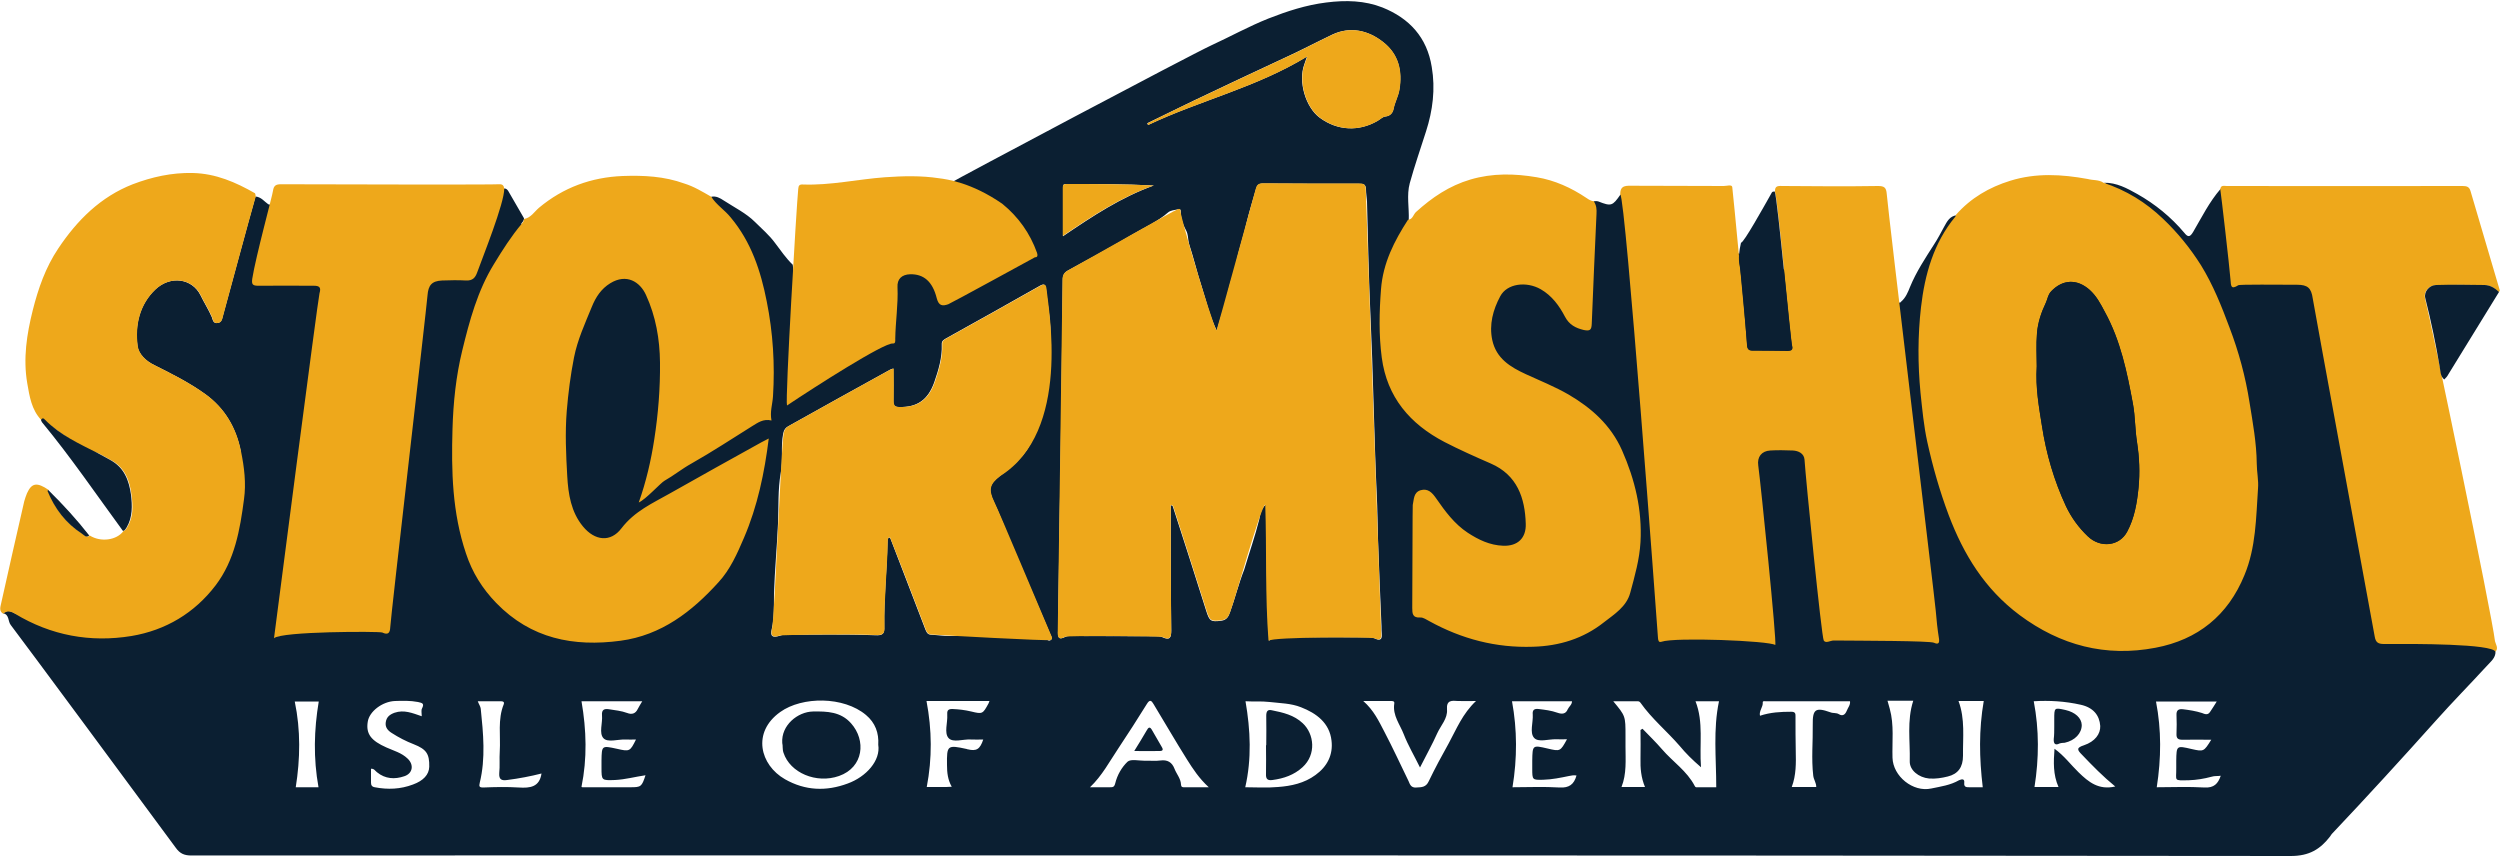
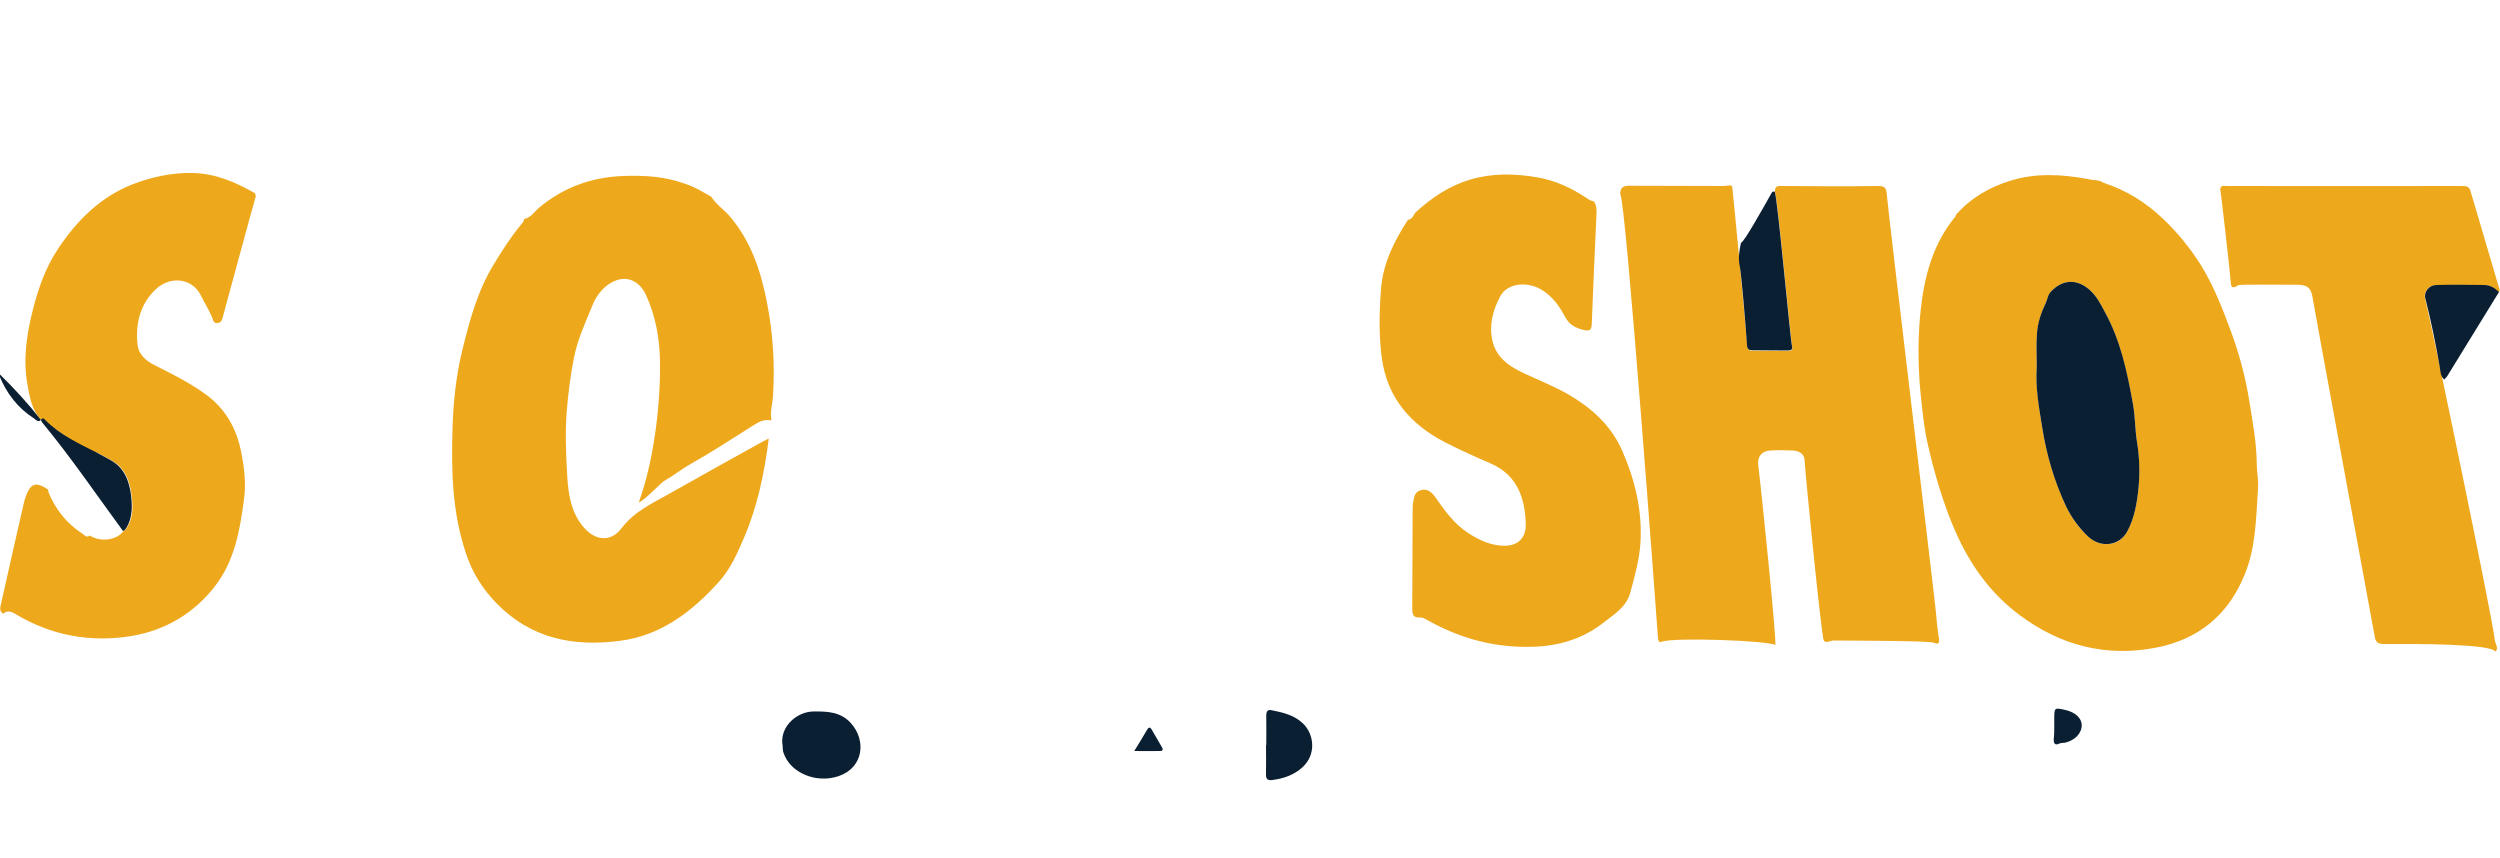
<svg xmlns="http://www.w3.org/2000/svg" version="1.1" id="Слой_1" x="0" y="0" viewBox="0 0 1000 343" style="enable-background:new 0 0 1000 343" xml:space="preserve">
  <style>.st0{fill:#0b1f32}.st1{fill:#eea81b}</style>
-   <path class="st0" d="M991.1 257.7c-12.5-.1-52.2-169-52.7-174.3-.2-1.7-49.9-6.1-50.2-7.8-4.5 5.2-7.5 11.3-10.9 17.1-1.3 2.2-2.1 2.3-3.6.4-5.3-6.3-11.7-11.5-18.8-15.5-4.1-2.3-8.3-4.6-13.3-4.5 9.1 3-67.9 24.3-59.2 13.8.2-.2.2-.6.3-.8-2.8.3-3.9 2.5-5.1 4.7-1.3 2.4-2.5 4.7-4 7-3.5 5.5-7.1 10.9-9.6 17-.8 2-1.7 4.3-3.6 5.9-.5 4.5-110.2-33.6-110.3-39.3 0-1.3.2-3.2-1.9-3.6-3.2 4.6-3.7 4.8-8.8 2.8-.6-.2-1.2-.2-1.8-.1 1.1 1.6-79.7 16-74.1 7.5.2-4.9-.9-9.9.4-14.7 1.9-6.9 4.3-13.8 6.5-20.7 2.7-8.4 3.8-17 2.3-25.8-1.9-11.9-9-19.5-19.7-23.8-7.1-2.8-14.7-3-22.5-2-8.1 1-15.7 3.5-23.1 6.4-7.8 3.1-15.2 7.2-22.8 10.7-8.9 4.1-102.3 53.7-104.8 55.3 6.9 2.4-63.6 44.6-62.5 35.6.1-1-.1-2-.2-3.1-2.7-2.6-4.8-5.7-7-8.6-2.4-3.3-5.4-5.8-8.1-8.5-3.5-3.5-8.2-5.8-12.5-8.6-1.5-1-3.1-1.9-5-1.5 2.1 3.3-80 15.5-75.8 10.5.5-.6.9-1.1.9-1.9-2.1-3.6-4.2-7.3-6.3-10.9-.4-.6-.9-1.1-1.7-1 .1 5.8-93.6 7.5-94.3 6.3-1.6-1.1-2.8-2.9-5.1-3.1-2.6 9-11.2 41-13.1 47.9-.3 1.2-.5 2.5-2.1 2.7-1.8.3-1.9-1.4-2.3-2.4-1.3-3-3.1-5.8-4.5-8.7-3.4-6.8-12.1-8-18.1-2.3-6.3 6-8.2 14.2-7.1 22.6.4 3.2 3.3 6 6.6 7.6 7 3.5 14 7 20.4 11.6 7.8 5.6 12.4 13.4 14.3 22.9 1.3 6.4-75.9 73.5-90.4 64.8-1.7-1-3.2-1.4-4.7 0 2.6.5 1.9 3.2 3.1 4.7 6.3 8.3 50.3 67.8 66 89.1 1.7 2.4 3.5 3.1 6.3 3.1 279.9-.1 559.8-.1 839.7.2 7.4 0 11.8-2.7 15.8-7.9.2-.3.4-.7.7-1 14.1-14.9 27.9-30 41.6-45.3 6.6-7.4 13.6-14.5 20.3-21.8 1.5-1.7 3.6-3.2 3.5-5.8-1.4-3.2-4.5-2.9-7.1-2.9zm-863.7 57.2h-9.1c1.8-11.4 2-22.8-.4-34.3h9.6c-1.9 11.3-2.2 22.7-.1 34.3zm44.3-8.2c-.1 3.2-2.4 5.6-6.5 7.1-5 1.9-10.1 2.1-15.3 1.1-1.2-.2-1.5-.9-1.5-1.9v-5.5c1.3-.1 1.7.9 2.4 1.4 3.3 2.7 7.1 2.9 10.9 1.6 3.4-1.1 4-4.6 1.3-7.1-2.4-2.3-5.5-3.1-8.4-4.4-6.1-2.7-8.3-5.4-7.5-10.3.6-4.1 5.8-8.1 10.9-8.3 3-.1 6.1-.2 9.2.4 1.8.4 2.6.6 1.6 2.6-.4.7-.1 1.8-.1 3.1-3.8-1.3-7.1-2.7-10.9-1.4-1.9.7-3.2 1.7-3.5 3.8-.3 2 .8 3.3 2.4 4.3 2.8 1.8 5.7 3.3 8.8 4.5 5.1 2 6.3 3.9 6.2 9zm35.8 8.3c-4.7-.3-9.5-.2-14.2 0-1.7 0-1.7-.5-1.4-1.9 2.4-9.8 1.4-19.8.4-29.6-.1-.9-.7-1.7-1.2-3h9.3c.9 0 1.4.3 1.1 1.2-2.5 6.1-1.2 12.6-1.6 18.9-.2 2.9.1 5.8-.2 8.6-.2 2.7 1 3.1 3.2 2.8 4.7-.6 9.4-1.5 13.7-2.6-.8 5.4-4.5 5.9-9.1 5.6zm44.7-.1H233c-.2 0-.4-.1-.4-.2 2.3-11.3 2-22.6 0-34.2h24.3c-.7 1.2-1.3 2.1-1.8 3.1-.9 1.9-2.4 2.3-4.2 1.6-2.4-.9-4.9-1.1-7.3-1.5-1.8-.3-3 .1-2.8 2.4.3 3.1-1.3 7.2.6 9.2 1.7 1.8 5.7.4 8.7.5 1.4.1 2.8 0 4.3 0-2.4 4.8-2.5 4.9-7.7 3.7-6-1.3-6-1.3-6.1 4.7v2.8c0 5.2 0 5.2 5.4 5 4.1-.2 8.1-1.3 12.2-1.9-1.5 4.6-1.8 4.8-6 4.8zM477.4 40.3c12-5.7 24-11.4 36.1-17 6.6-3 13-6.4 19.5-9.5 7.1-3.3 14.3-1.7 20.3 3.1 6.1 4.8 7.7 11.5 6.4 19.1-.5 2.7-1.8 4.9-2.3 7.5-.3 1.5-1.2 2.9-3.3 3.1-1.1.1-2.1 1.2-3.2 1.8-7.3 4.2-15.8 4-23-1.3-5.7-4.2-8.7-14.5-6.2-21.3.3-.9.6-1.7 1.1-3.2-20.3 12.4-43 17.6-63.6 27.4-.1-.2-.2-.5-.3-.7 6.1-3 12.3-6 18.5-9zm-50.8 33.3c11.6 0 23.1 0 34.9.6-13 4.7-24.4 12.2-36.3 20.3V75.1c-.1-1.2.3-1.5 1.4-1.5zm-87.5 239.8c-8.6 3.2-17 2.9-25.1-1.7-10-5.7-13.3-18.8-1.9-26.9 8.8-6.3 25.4-6.3 34.3 1.2 3.7 3.1 5.2 7.2 4.9 11.9 1 6.3-4.8 12.8-12.2 15.5zm56.3-32c-2.3 4.2-2.4 4.3-6.9 3.2-2.5-.6-5-.9-7.6-1-1.5 0-2.1.5-2 2v.3c.2 3.2-1.3 7.2.5 9.3 1.8 2 5.8.4 8.9.6 1.6.1 3.3 0 5 0-1.3 3.9-2.7 4.8-6.3 3.9-.1 0-.2 0-.3-.1-7.8-1.7-8-1.5-7.9 6.4 0 3 .3 5.9 1.9 8.7-1 0-1.6.1-2.2.1h-7.8c2.2-11.5 2.1-22.8-.1-34.4h25.2c-.2.5-.3.8-.4 1zm24.9-25.4c-.5.5-1.2.1-1.7-.2-3.1-1.6-6.4-1.4-9.7-1.4h-29.1c-2.5 0-4.9-.4-7.4-.5-1.6-.1-1.9-1.3-2.4-2.5-4.5-11.8-9.1-23.6-13.6-35.4-.1-.4-.3-.7-.5-1-1.2.3-.8 1.2-.9 1.8-.2 11.3-1.5 22.6-1.3 33.9.1 2.7-.4 3.6-3.8 3.4-12.1-.5-24.1-.2-36.2-.2-.6 0-1.2.2-1.8.4-2.9.9-3.9.3-3.2-2.7 1.1-4.7.8-9.6.9-14.3.3-9.3 1.2-18.6 1.6-27.9.3-6.7-.1-13.5 1.1-20.2 1-5.3-.1-10.6 1-15.9.3-1.4.9-2.2 2-2.8 13.6-7.6 27.1-15.1 40.7-22.6.3-.2.7-.3 1.3-.5 0 4.5.1 8.8 0 13.1 0 1.7.5 2.3 2.3 2.3 7.3.2 11.6-2.9 14.1-9.9 1.7-4.9 3.2-9.9 3-15.1-.1-1.5.8-1.9 1.8-2.5 12.5-6.9 24.9-13.9 37.3-20.9 1.5-.9 2.4-.9 2.6 1.1.8 8.2 2.8 16.3 1.2 24.7-.8 4.1-.2 8.4-.8 12.6-.8 5.8-1.5 11.6-4.2 16.9-.6 1.3-.5 2.8-.9 4.2-2.4 7.4-7.9 12.1-13.8 16.5-4.3 3.3-4.7 5.5-2.4 10.3 2.4 5 4.3 10.3 6.5 15.4 1.6 3.8 3.2 7.5 4.8 11.2 3.8 8.9 7.6 17.8 11.4 26.6.4.8.8 1.5.1 2.1zm53.5 58.9c-.7 0-1.3.1-1.4-1.1-.1-2.4-1.8-4.2-2.6-6.3-1-2.6-2.8-3.7-5.7-3.3-2 .3-4.1 0-6.2.1-2.4 0-5.6-.8-6.9.4-2.3 2.2-4.1 5.3-4.9 8.6-.4 1.6-1 1.6-2.2 1.6H436c4.9-4.7 7.8-10.3 11.3-15.5 3.9-5.9 7.8-11.9 11.5-17.9 1.1-1.8 1.8-1.3 2.6.1 4.5 7.4 8.8 14.9 13.4 22.2 2.4 3.8 4.8 7.5 8.7 11.1h-9.7zm18.2-70c-.6 1.6-1.2 3.1-3.5 3.4-4.2.5-4.7.2-6-3.9-4.4-14-8.9-28-13.4-41.9 0-.1-.3-.2-.8-.5v3.5c0 15.6 0 31.2.2 46.7 0 2.8-.5 4.1-3.5 2.7-.9-.4-2-.4-3-.4-10.9 0-21.9-.1-32.8-.1-1 0-2.2-.1-3 .3-2.9 1.6-3.1-.1-3-2.3.2-16.2.5-32.4.7-48.6 0-3.4.2-6.8.2-10.2.4-27.2.7-54.5 1-81.7 0-1.7.5-2.8 2.1-3.7 8.8-4.8 17.7-9.6 26.3-14.7 4.6-2.7 9.6-4.9 13.7-8.5 1-.9 2.8-1 4.2-1.3.5-.1.9 0 .9.8 0 2.6.7 5.1 2 7.4 1.1 1.8.8 4 1.4 5.9 1.8 5.5 3.1 11.1 4.9 16.6 1.9 6 3.3 12.1 6.1 17.9.9-2.8 1.6-5.6 2.6-8.4 1.5-4.5 2.1-9.2 3.8-13.6 1.1-3.1 1.5-6.4 2.4-9.6 1-3.8 2.2-7.6 3.1-11.5 1.1-4.6 2.5-9 3.8-13.6.4-1.5 1-2.2 2.9-2.2 12.8.1 25.6.1 38.4.1 1.6 0 2.6.1 2.7 2.2 0 1.6.3 3.2.4 4.9.4 15.3.7 30.7 1.4 46 .5 11.2.9 22.4 1.2 33.6.4 12.5.7 25.1 1.3 37.6.3 5.9.3 11.7.5 17.6.4 11.7.9 23.4 1.4 35.1 0 1 0 2.1.1 3.1.2 2.2-.7 2.8-2.7 1.8-1.1-.5-2.4-.5-3.6-.5-11.2 0-22.5 0-33.7-.1-1.6 0-3.3-.1-5 1.5-1.4-18.4-.7-36.3-1.3-54.5-2.1 1.7-2.3 4.1-2.7 6-1.7 6.8-4 13.3-6 20-2.3 5.8-3.7 11.6-5.7 17.1zm34.2 65.1c-4.5 3.3-9.7 4.4-15 4.8-4.4.4-8.9.1-13.1.1 2.6-11.4 2.1-22.8.1-34.4 3 .2 6.3-.1 9.7.3 4.2.5 8.5.5 12.5 2.1 6.2 2.4 11.4 6.3 12.2 13.3.7 5.7-1.7 10.4-6.4 13.8zm53.3-12.7c-2.8 5-5.5 10-8 15.2-1.1 2.4-2.8 2.4-4.9 2.5-2.2.2-2.6-1.2-3.2-2.6-3.2-6.6-6.3-13.3-9.7-19.8-2.2-4.2-4.2-8.5-8.4-12.2h11c.8 0 1.6 0 1.4 1.1-.7 4.7 2.3 8.3 3.8 12.2 1.7 4.4 4.2 8.6 6.5 13.3 2.4-4.8 4.9-9.2 6.9-13.7 1.4-3.1 4.2-5.9 3.9-9.5-.3-3.8 1.9-3.6 4.4-3.4 2.1.1 4.3 0 7.2 0-5.4 5.1-7.8 11.2-10.9 16.9zm44.4 17.7c-6.4-.4-12.7-.1-18.9-.1 1.9-11.6 1.9-23-.2-34.4h24c0 1.4-1.2 2.1-1.7 3.2-.8 2-2.4 2-4.1 1.4-2.5-.9-5.1-1.2-7.6-1.5-1.7-.2-2.5.4-2.3 2.2.2 3.2-1.3 7.2.5 9.3 1.7 2 5.8.5 8.9.6 1.4.1 2.8 0 4.3 0-2.7 4.9-2.7 4.9-7.8 3.7-6-1.4-6-1.4-6.1 4.9v3.1c0 4.6 0 4.6 4.4 4.5 3.5-.1 6.9-.8 10.3-1.5 1-.2 1.9-.4 3-.2-1 3.6-3 5-6.7 4.8zm62.6-.1h-7.3c-.5 0-1 .2-1.3-.5-3.1-6-8.8-9.7-13.1-14.7-2.5-2.9-5.2-5.5-7.8-8.2-.3.2-.5.3-.8.5 0 3.8.1 7.6 0 11.4-.1 3.8.2 7.6 1.8 11.4h-9.4c2.1-5.3 1.6-10.8 1.6-16.2v-4.3c0-7.9 0-7.9-4.9-13.8h9.7c.5 0 .8.1 1.2.6 4.5 6.4 10.6 11.4 15.7 17.3 2.4 2.9 5 5.5 8.5 8.5-.7-9.3 1.1-18-2.2-26.4h9.4c-2.4 11.3-1.1 22.7-1.1 34.4zm52.2-30.6c-.6 1.5-1.6 2.3-3.1 1.4-1.1-.7-2.3-.3-3.5-.8-5.9-2.1-7.1-1.2-7 5 .1 6.8-.6 13.6.2 20.4.2 1.6 1.2 2.8 1.2 4.5h-9.8c1.8-4.8 1.7-9.6 1.6-14.4-.1-4.5-.1-9.1-.1-13.6 0-1.2.1-2.1-1.7-2.1-4.2 0-8.3.2-12.5 1.6-.5-1.9 1.3-3.5 1.1-5.4 0-.6.8-.4 1.2-.4H740c.2 1.5-.8 2.5-1.3 3.8zm54.4 30.6H788c-1.3 0-2.5.1-2.3-1.8.2-1.7-1-1.5-2.1-1-3.5 2-7.3 2.5-11.1 3.3-7.3 1.6-15.3-4.9-15.5-12.3-.2-6.5.7-13.1-1.1-19.6-.3-1.1-.6-2.1-.9-3.2h10.3c-2.6 8-1.2 16.1-1.4 24.2-.1 3.6 3.6 6.5 7.7 6.9 2.6.2 5.1-.2 7.5-.8 4.1-1 6.1-3.7 6.1-8.3-.1-7.3.9-14.7-1.8-21.9h10.1c-2 11.5-1.8 22.8-.4 34.5zm38.3-6c-3.1-3-5.7-6.6-9.6-9.4-.4 5.3-.6 10.3 1.6 15.3h-9.6c1.8-11.4 1.9-22.8-.3-34.3 6.2-.4 12.6 0 18.8 1.4 5 1.1 7.5 4.2 7.8 8.5.1 3.2-2.1 6.2-6.5 7.7-3.1 1-2.8 1.8-.8 3.8 4.2 4.4 8.4 8.7 13.3 12.7-6.6 1.5-10.6-1.7-14.7-5.7zm50.4 6.1c-6.4-.4-12.9-.1-19.1-.1 1.8-11.6 1.9-22.9-.3-34.3h24.3c-1 1.6-1.8 2.9-2.7 4.2-.9 1.4-2.2.8-3.2.4-2.5-.8-5.1-1.2-7.6-1.5-1.7-.2-2.7.3-2.6 2.3.1 2.5.1 5 0 7.4-.1 1.9.5 2.5 2.4 2.5 3.8-.1 7.5 0 11.5 0-3 4.8-3 4.8-7.9 3.7-6-1.4-6-1.4-6.1 4.7v2.8c.1 5.4-1.3 5.1 5 5 3.1-.1 6.1-.6 9.1-1.4 1.2-.4 2.4-.2 3.7-.4-1.1 3.2-2.7 4.9-6.5 4.7z" />
  <path class="st1" d="M841.4 73.1c9.1 3 16.9 7.8 23.8 14.4 5.9 5.6 10.9 11.8 15.2 18.6 4.8 7.8 8.2 16.3 11.4 24.9 3.7 9.7 6.4 19.7 8 29.9 1.3 8.1 2.8 16.2 2.9 24.5 0 3.3.8 6.8.5 10.1-.8 11.7-.8 23.4-5.4 34.5-6.6 16.2-18.7 25.9-35.6 29.1-19.9 3.8-38-.9-54.4-13.1-13.9-10.4-22.3-24.1-28.3-39.9-3.6-9.6-6.4-19.4-8.6-29.4-1.4-6.4-2-13-2.7-19.6-1.1-11.4-1.1-22.9.2-34.2 1.5-13 5-25.7 13.7-36.2.2-.2.2-.6.3-.8 5.9-6.7 13.3-11 21.7-13.6 10.3-3.2 20.6-2.6 31-.7 2.2.6 4.4.2 6.3 1.5zm-26.7 73.4c-.5 8.7.9 16.3 2.1 24 1.7 11.1 4.9 21.8 9.6 32 2.2 4.6 5 8.5 8.7 12 5.1 4.9 12.8 4 15.8-1.9 2.9-5.5 3.9-11.5 4.5-17.4.6-6.1.3-12.2-.6-18.4-.8-5-.7-10.2-1.6-15.1-2.4-12.7-5-25.5-11.3-37-1.7-3.2-3.3-6.3-6.1-8.8-5-4.4-10.7-4.2-15.3.6-1.3 1.4-1.4 3.1-2.2 4.7-1.8 3.8-3.1 7.9-3.5 12-.4 4.7-.1 9.5-.1 13.3zM774.3 244.3c.3 3.8.7 7.5 1.3 11.2.2 1.5-.1 2.5-2 1.6-1.8-.8-28.7-.8-40.1-.9-1.4 0-3.2 1.3-4 0-.9-1.5-7.2-64.6-7.7-72.4-.2-2.4-2.4-3.5-4.7-3.6-3-.1-6-.2-9 0-3.5.2-5.3 2.6-4.8 6 1 7.4 7.5 70.8 6.8 71.8-2.4-1.7-40.2-3.2-45.5-1.3-1.2.4-1.3-.6-1.4-1.4-.4-5.9-13-177-15.1-177.5-.1-3.9 2.5-3.5 5.2-3.5 12.1.1 24.1 0 36.2.1 1.2 0 3.2-.7 3.4.4.3 2 5.4 55.7 6 63.5.1 1.5.8 2 2.1 2 4.7 0 9.5 0 14.2.1 1.3 0 2-.5 1.7-1.8-.7-2.6-5.7-58.4-6.9-61.8-.2-2.8 1.5-2.4 3.5-2.4 12.6.1 25.1.2 37.7 0 2.5 0 3.3.6 3.5 3.2.7 8.6 19 160.1 19.6 166.7zM284.5 78.7c2.1 3.3 5.4 5.3 7.8 8.3 8.2 9.8 12 21.4 14.4 33.6 2.5 12.5 3.3 25.1 2.5 37.9-.2 3.2-1.3 6.2-.6 9.7-3.3-.8-5.5.9-7.8 2.3-8 5-15.9 10.2-24.2 14.9-3.8 2.1-7.1 4.8-10.8 6.9-1.5.8-7.4 7.4-10.3 8.7 3-8.5 4.9-16.8 6.2-25.2 1.6-10.3 2.4-20.5 2.3-30.8-.1-9.4-1.7-18.5-5.6-27-2.4-5.3-7.8-8.7-14.3-4.7-3.6 2.2-5.8 5.5-7.4 9.5-2.7 6.6-5.7 13.1-7.1 20.2-1.4 7.1-2.3 14.2-2.9 21.4-.7 8.7-.3 17.4.2 26.1.4 7.1 1.5 14.3 6.3 20.1 4.7 5.7 11 6.5 15.4.7 5.2-6.8 12.4-10 19.3-13.9 12.2-6.9 24.4-13.7 36.7-20.5 1-.5 2-1 2.9-1.5-1.7 13.7-4.5 27.1-9.9 39.7-2.7 6.3-5.5 12.7-10.2 17.8-10.6 11.7-22.8 21.2-39.2 23.4-18.8 2.5-35.8-.8-49.7-15.1-5.6-5.8-9.6-12.2-12.1-19.8-5.5-16.3-5.9-32.9-5.4-49.8.3-10.6 1.4-21.2 3.9-31.4 2.9-11.9 6.1-23.9 12.7-34.6 3.4-5.6 6.9-11.1 11.1-16.1.5-.6.9-1.1.9-1.9 2.8-.5 4.1-2.9 6-4.5 9.7-8.1 20.9-12.2 33.5-12.7 8.4-.3 16.6.1 24.6 3 3.9 1.2 7.3 3.3 10.8 5.3zM637.5 80.5c1.1 1.6 1.2 3.2 1.1 5.1-.7 14.6-1.3 29.2-1.9 43.9-.1 2.5-.7 3-3.2 2.5-3.3-.8-5.8-2.1-7.5-5.3-2.3-4.4-5.2-8.4-9.7-11-5.8-3.3-13.5-2.3-16.2 2.8-2.9 5.4-4.5 11.3-3.2 17.5 1.6 7.4 7.2 10.8 13.5 13.7 5.7 2.6 11.6 5 17 8.1 9.2 5.4 16.9 12.2 21.4 22.3 5.2 11.8 8.1 23.9 7.4 36.7-.4 7-2.3 13.6-4.1 20.3-1.5 5.6-6.4 8.6-10.5 11.8-8.2 6.5-17.8 9.5-28.4 9.8-14.8.5-28.5-3.1-41.4-10.2-1.2-.6-2.5-1.6-3.7-1.5-3.1.2-3.2-1.6-3.2-3.8.1-13.4.1-40.9.2-41.2.5-2.3.3-5 3.1-5.9 3-.9 4.7 1 6.3 3.3 3.6 5.2 7.3 10.2 12.6 13.7 4.3 2.8 8.8 5 14.2 5.2 5.8.2 9.2-3.1 9-8.8-.3-10.3-3.4-19.5-14-24.1-6.2-2.7-12.5-5.5-18.5-8.6-13.8-7.2-23-17.9-25.1-33.8-1.2-9.1-1-18.2-.3-27.3.8-10.5 5.3-19.3 10.8-27.8 1.9-.1 2.1-2.1 3.2-3.1 6.4-5.8 13.3-10.5 21.8-13 8.8-2.6 17.7-2.4 26.5-.9 7.2 1.2 13.8 4.2 19.9 8.3 1 .7 1.9 1.2 2.9 1.3zM102.3 78.6c-2.6 9-11.2 41-13.1 47.9-.3 1.2-.5 2.5-2.1 2.7-1.8.3-1.9-1.4-2.3-2.4-1.3-3-3.1-5.8-4.5-8.7-3.4-6.8-12.1-8-18.1-2.3-6.3 6-8.2 14.2-7.1 22.6.4 3.2 3.3 6 6.6 7.6 7 3.5 14 7 20.4 11.6 7.8 5.6 12.4 13.4 14.3 22.9 1.3 6.4 2.1 12.8 1.2 19.2-1.6 12.2-3.7 24.4-11.4 34.5-8.4 11-19.9 17.9-33.6 20.2-16.5 2.7-32.2-.2-46.6-8.9-1.7-1-3.2-1.4-4.7 0-1.7-1-1.2-2.6-.9-3.9 3-13.7 6.2-27.4 9.3-41.1.3-1.1.7-2.2 1.1-3.2 1.9-4.2 4-4.5 8.7-1.3-.1.1-.4.3-.3.4 2.8 7.1 7.3 12.9 13.8 17.1.8.5 1.6 1.8 2.9.7 4.4 2.8 10.8 1.9 13.5-1.8.8-.2 1.1-.9 1.5-1.5 2.5-4.1 2.3-8.6 1.7-13-.7-5.7-2.7-11-8.3-13.9-1.6-.9-3.2-1.8-4.9-2.7-9.5-2.2-22.4-14.4-22.9-13.3-3.9-4.1-4.7-9.5-5.6-14.7-1.7-9.9-.2-19.6 2.2-29.2 2.2-8.7 5.1-17.1 10.2-24.7 7.6-11.4 17-20.7 29.8-25.7 7.6-2.9 15.6-4.7 24-4.5 9.2.2 17.2 3.7 24.9 8.1.2.4.2.9.3 1.3zM998.2 260.7c-1.4-3.2-32.1-3.2-44.6-3.1-2.3 0-3.3-.6-3.7-2.9-1.4-8-24.1-130.8-24.8-135.3-.6-4.2-2-5.5-6.3-5.5-7.1 0-23-.2-23.5.2-3 1.9-2.9.2-3.1-2.2-.4-5.2-3.8-34.6-4.1-36.3.3-1.7 1.6-1.2 2.6-1.2 31.4 0 62.9.1 94.3 0 1.7 0 2.7.3 3.2 2 3.9 13.2 7.8 26.5 11.7 39.7.1.2-.2.5-.4.8-1.5-1.7-3.5-2.8-5.7-2.8-6.5-.2-13-.2-19.5 0-2.9.1-4.9 2.7-4.3 5.2 2.3 9.1 26.7 126 28 137.2.3 1.3 1.5 2.7.2 4.2z" />
-   <path class="st1" d="M201.7 75.4c.1 5.8-8.7 27.6-10.8 33.5-.8 2.2-1.8 3.4-4.5 3.3-3.2-.2-6.4-.1-9.6 0-4.1.2-5.5 1.9-5.8 6-.5 6.1-14.7 128.4-14.9 132.7-.1 2.3-.9 3.2-3.2 2.1-1.2-.5-40.5-.5-43.3 2.3.7-5.7 17.6-135.9 18.2-138 .7-2.3 0-3-2.2-3-7.4 0-14.9-.1-22.3 0-2.3 0-2.7-.6-2.4-2.8 1.4-8.9 8.1-33.4 8.3-35.2.3-2.1 1.2-2.6 3.2-2.6 26.9.1 85.1.2 87.2 0 1.5-.1 1.9.6 2.1 1.7zM400.9 81.5c6.5 5.3 11.1 11.8 13.9 19.6.3.9.3 1.9-.8 1.8 0 0-33.8 18.5-34.7 18.8-2.3.8-3.8.7-4.6-2.4-1.7-6.8-5.3-9.7-10.6-9.6-3.4.1-5.3 1.9-5.1 5.2.3 6.9-.8 13.7-.9 20.6 0 .8.2 2-1 1.9-3.6-.3-31.1 17.3-42.3 24.8-.8-2.4 3.8-79.9 4.5-86.7.1-1.3.5-1.8 1.9-1.7 11 .4 21.8-2.1 32.8-2.9 7.2-.5 14.4-.7 21.6.4 3.2.4 13 1.7 25.3 10.2z" />
-   <path class="st0" d="M709.9 76.6c1.2 3.4 6.2 59.2 6.9 61.8.4 1.3-.3 1.8-1.7 1.8-4.7-.1-9.5 0-14.2-.1-1.3 0-2-.4-2.1-2-.5-7.8-2.3-28.9-2.9-31.6-.7-3.1-.2-6.3.5-9.4 1.1 0 8.9-14 12.4-20.2.4-.4.8-.2 1.1-.3zM977.7 151.8c-1.6-1.3-1.5-3.3-1.8-5-1.6-9.3-3.5-18.5-5.8-27.6-.6-2.4 1.5-5.1 4.3-5.2 6.5-.2 13-.1 19.5 0 2.2.1 4.1 1.2 5.7 2.8-6.8 11-13.5 22-20.3 33-.4.8-1 1.4-1.6 2zM16.4 168c.5-1 1.1-.7 1.6-.1 6 6.1 13.7 9.6 21.2 13.4 1.6.8 3.2 1.8 4.9 2.7 5.6 3 7.5 8.2 8.3 13.9.5 4.3.7 8.9-1.7 13-.4.6-.7 1.3-1.5 1.5-10.7-14.6-20.9-29.6-32.4-43.5-.2-.3-.3-.6-.4-.9zM35.7 214.2c-1.3 1.1-2.1-.2-2.9-.7-6.5-4.2-10.9-10-13.8-17.1 0-.1.2-.3.3-.4 5.9 5.8 11.4 11.8 16.4 18.2z" />
-   <path class="st1" d="M468.3 201.9c0 1.3 0 34.7.2 50.2 0 2.8-.5 4.1-3.5 2.7-.9-.4-38.1-.6-38.9-.1-2.9 1.6-3.1-.1-3-2.3.2-16.2 1.6-113.3 1.9-140.5 0-1.7.5-2.8 2.1-3.7 8.8-4.8 42.7-24.2 44.2-24.6.5-.1.9 0 .9.8 0 2.6 11.7 42 14.4 47.8.9-2.8 14.4-52.1 15.7-56.7.4-1.5 1-2.2 2.9-2.2 12.8.1 25.6.1 38.4.1 1.6 0 2.6.1 2.7 2.2 0 1.6 6.2 176.9 6.2 177.9.2 2.2-.7 2.8-2.7 1.8-1.1-.5-40.7-.6-42.4 1-1.4-18.4-.7-36.3-1.3-54.5-2.1 1.7-11.9 37.4-14 42.9-.6 1.6-1.2 3.1-3.5 3.4-4.2.5-4.7.2-6-3.9-4.4-14-8.9-28-13.4-41.9-.2 0-.4-.1-.9-.4zM357.5 147.4c0 4.5.1 8.8 0 13.1 0 1.7.5 2.3 2.3 2.3 7.3.2 11.6-2.9 14.1-9.9 1.7-4.9 3.2-9.9 3-15.1-.1-1.5.8-1.9 1.8-2.5 12.5-6.9 24.9-13.9 37.3-20.9 1.5-.9 2.4-.9 2.6 1.1.8 8.2 10 57.1-18.5 74.9-4.3 3.3-4.7 5.5-2.4 10.3 2.4 5 18.9 44.4 22.7 53.3.3.7.7 1.4 0 2-.5.5-45.4-2-47.9-2.2-1.6-.1-1.9-1.3-2.4-2.5-4.5-11.8-13.9-36.1-14.1-36.4-1.2.3-.8 1.2-.9 1.8-.2 11.3-1.5 22.6-1.3 33.9.1 2.7-.4 3.6-3.8 3.4-12.1-.5-37.4 0-38 .2-2.9.9-3.9.3-3.2-2.7 1.1-4.7 3.6-73.1 4.7-78.3.3-1.4.9-2.2 2-2.8 13.6-7.6 27.1-15.1 40.7-22.6.4-.1.8-.2 1.3-.4zM522.9 22.6c-20.3 12.4-43 17.6-63.6 27.4-.1-.2-.2-.5-.3-.7 6.2-3 12.3-6.1 18.5-9 12-5.7 24-11.4 36.1-17 6.6-3 13-6.4 19.5-9.5 7.1-3.3 14.3-1.7 20.3 3.1 6.1 4.8 7.7 11.5 6.4 19.1-.5 2.7-1.8 4.9-2.3 7.5-.3 1.5-1.2 2.9-3.3 3.1-1.1.1-2.1 1.2-3.2 1.8-7.3 4.2-15.8 4-23-1.3-5.7-4.2-8.7-14.5-6.2-21.3.3-.8.6-1.6 1.1-3.2zM425.1 94.4V75c0-1.1.4-1.4 1.5-1.4 11.6 0 23.1 0 34.9.6-13.1 4.6-24.5 12.1-36.4 20.2z" />
+   <path class="st0" d="M709.9 76.6c1.2 3.4 6.2 59.2 6.9 61.8.4 1.3-.3 1.8-1.7 1.8-4.7-.1-9.5 0-14.2-.1-1.3 0-2-.4-2.1-2-.5-7.8-2.3-28.9-2.9-31.6-.7-3.1-.2-6.3.5-9.4 1.1 0 8.9-14 12.4-20.2.4-.4.8-.2 1.1-.3zM977.7 151.8c-1.6-1.3-1.5-3.3-1.8-5-1.6-9.3-3.5-18.5-5.8-27.6-.6-2.4 1.5-5.1 4.3-5.2 6.5-.2 13-.1 19.5 0 2.2.1 4.1 1.2 5.7 2.8-6.8 11-13.5 22-20.3 33-.4.8-1 1.4-1.6 2zM16.4 168c.5-1 1.1-.7 1.6-.1 6 6.1 13.7 9.6 21.2 13.4 1.6.8 3.2 1.8 4.9 2.7 5.6 3 7.5 8.2 8.3 13.9.5 4.3.7 8.9-1.7 13-.4.6-.7 1.3-1.5 1.5-10.7-14.6-20.9-29.6-32.4-43.5-.2-.3-.3-.6-.4-.9zc-1.3 1.1-2.1-.2-2.9-.7-6.5-4.2-10.9-10-13.8-17.1 0-.1.2-.3.3-.4 5.9 5.8 11.4 11.8 16.4 18.2z" />
  <path class="st0" d="M814.7 146.5c0-3.9-.3-8.6.1-13.3.3-4.2 1.7-8.3 3.5-12 .7-1.5.8-3.3 2.2-4.7 4.6-4.8 10.3-5 15.3-.6 2.8 2.5 4.4 5.6 6.1 8.8 6.4 11.6 9 24.3 11.3 37 .9 5 .8 10.2 1.6 15.1 1 6.2 1.2 12.3.6 18.4-.6 6-1.6 12-4.5 17.4-3.1 5.8-10.7 6.8-15.8 1.9-3.6-3.5-6.5-7.4-8.7-12-4.8-10.2-7.9-21-9.6-32-1.2-7.6-2.7-15.3-2.1-24zM312.9 297.2c-.5-7.1 6.2-12.5 12.3-12.6 5.7-.1 11.1.1 15.2 4.7 6.1 6.8 5.1 17.6-4.8 21.1-9.1 3.2-19.6-1.3-22.2-9.3-.5-1.4-.2-2.8-.5-3.9zM506.5 298.1c0-3.9.1-7.8 0-11.8 0-1.7.5-2.6 2.2-2.2 4.5.9 8.9 1.9 12.4 5.2 4.6 4.3 5.5 12.5-.1 17.6-3.4 3.1-7.5 4.5-12 5.1-2.1.3-2.7-.5-2.6-2.5.1-3.8 0-7.6 0-11.4h.1zM821.7 290.5v-2.8c0-4.7 0-4.7 4.5-3.7 3.9.9 6.4 3.2 6.5 6 0 3.3-2.7 6.2-6.8 7.1-.7.1-1.3 0-2.1.3-1.8.9-2.4 0-2.3-1.8.2-1.6.2-3.3.2-5.1zM453.7 300.4c1.8-2.9 3.4-5.5 4.9-8.1.8-1.5 1.4-1.8 2.3-.1 1.2 2.2 2.5 4.2 3.7 6.4.5.8 1 1.8-.7 1.8-3.3.1-6.7 0-10.2 0z" />
</svg>